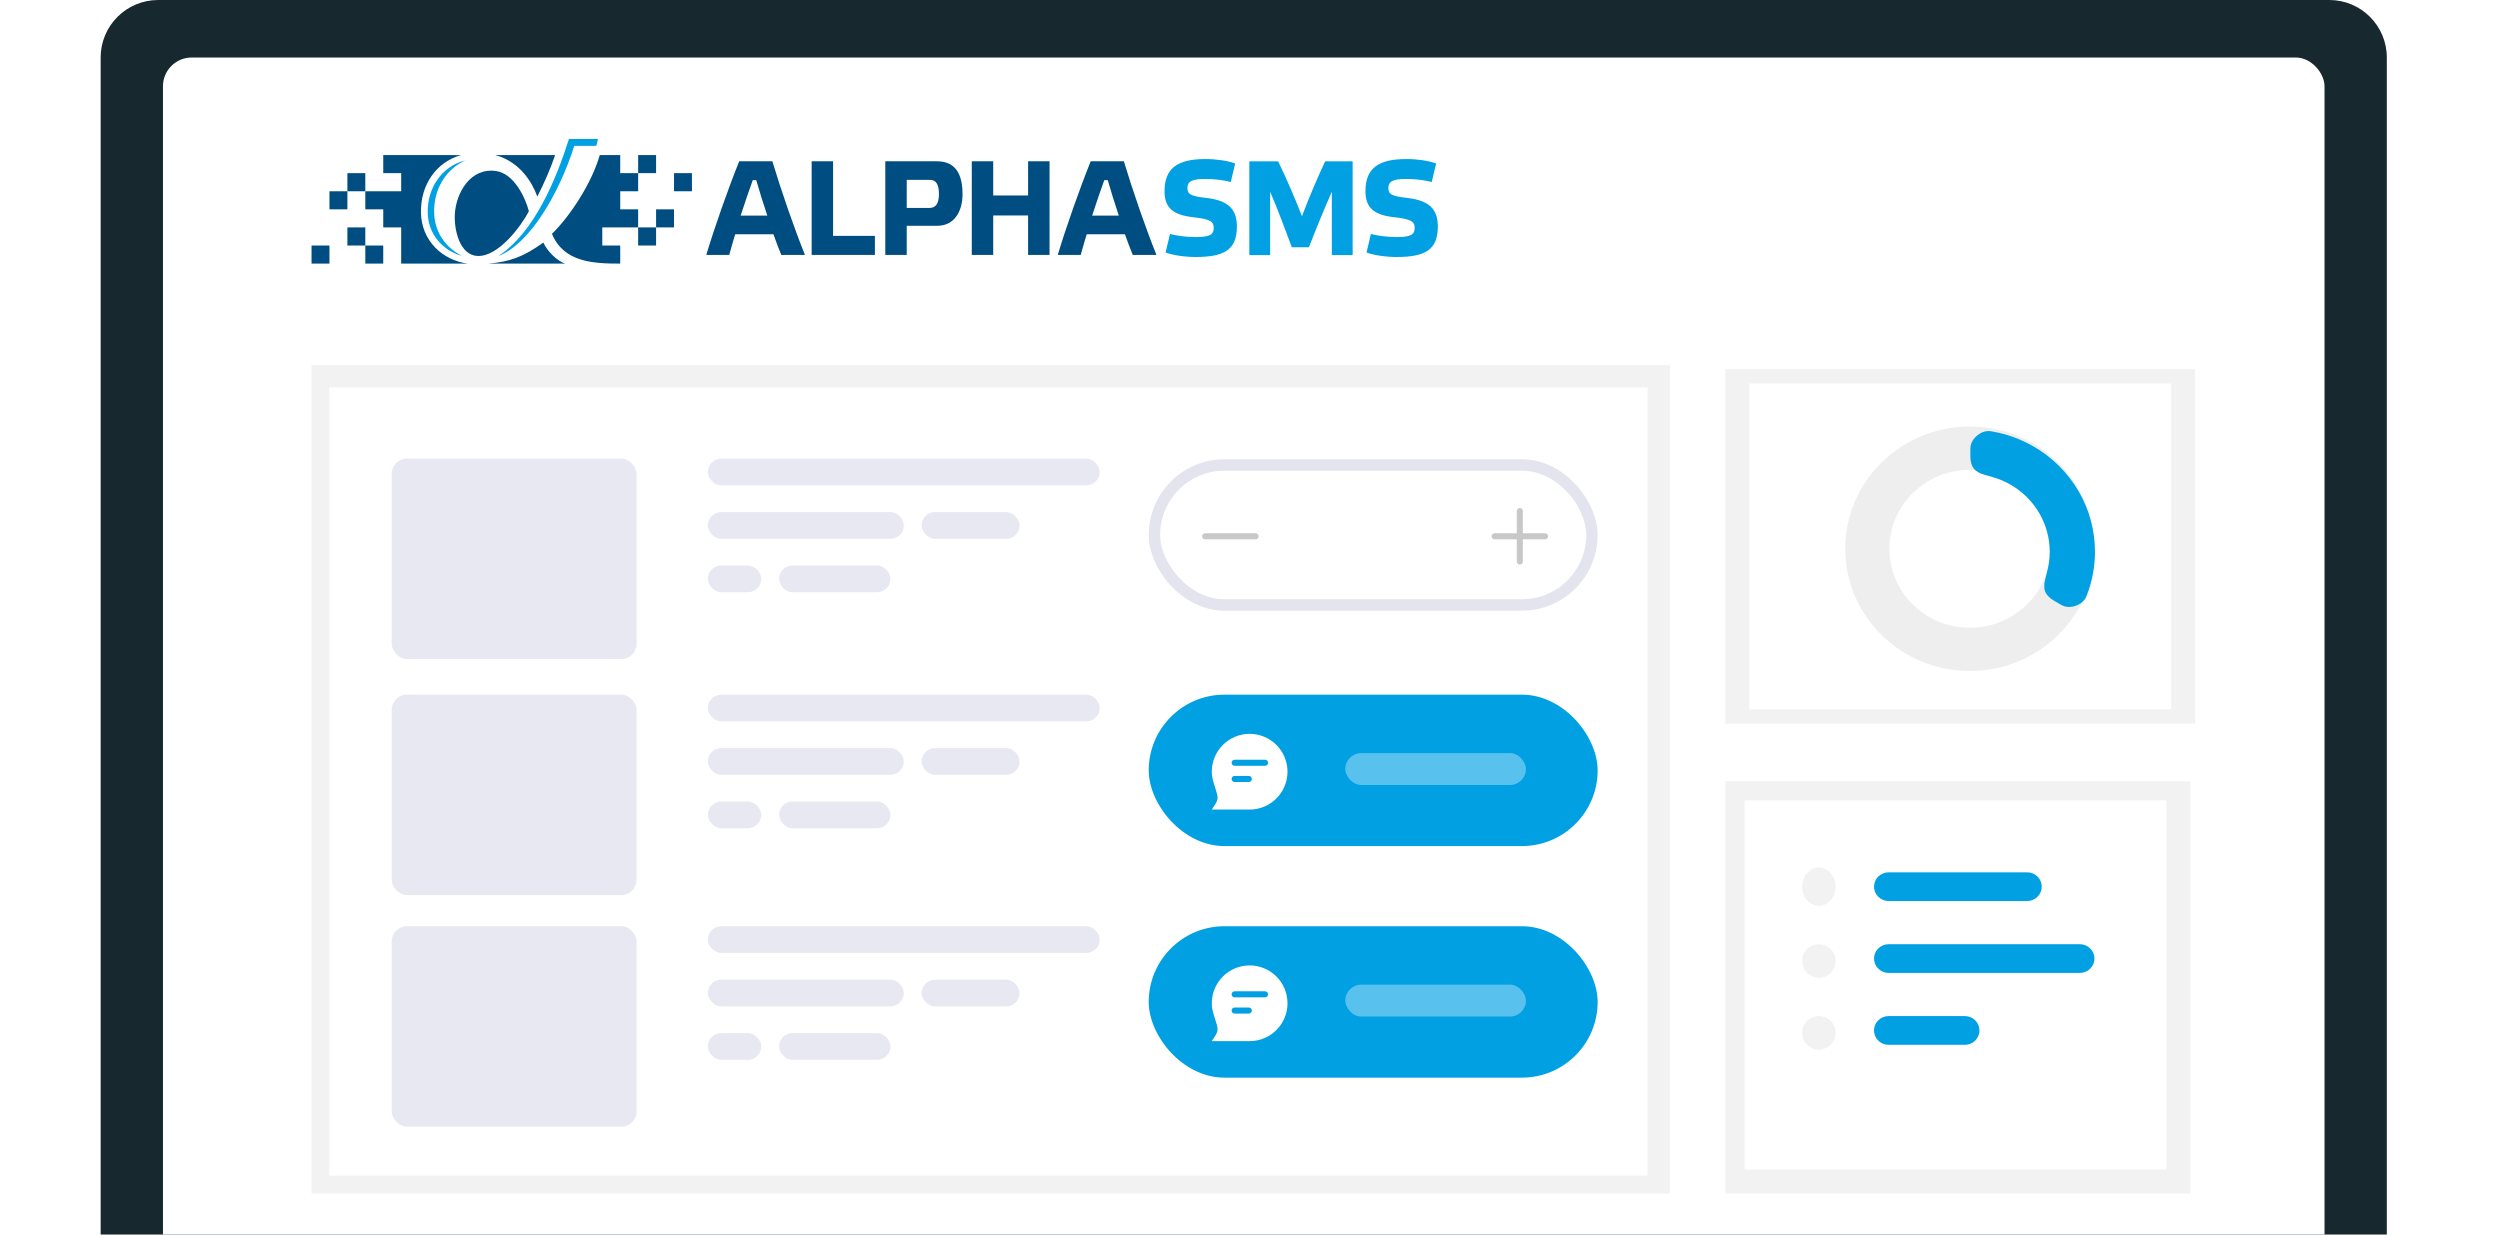
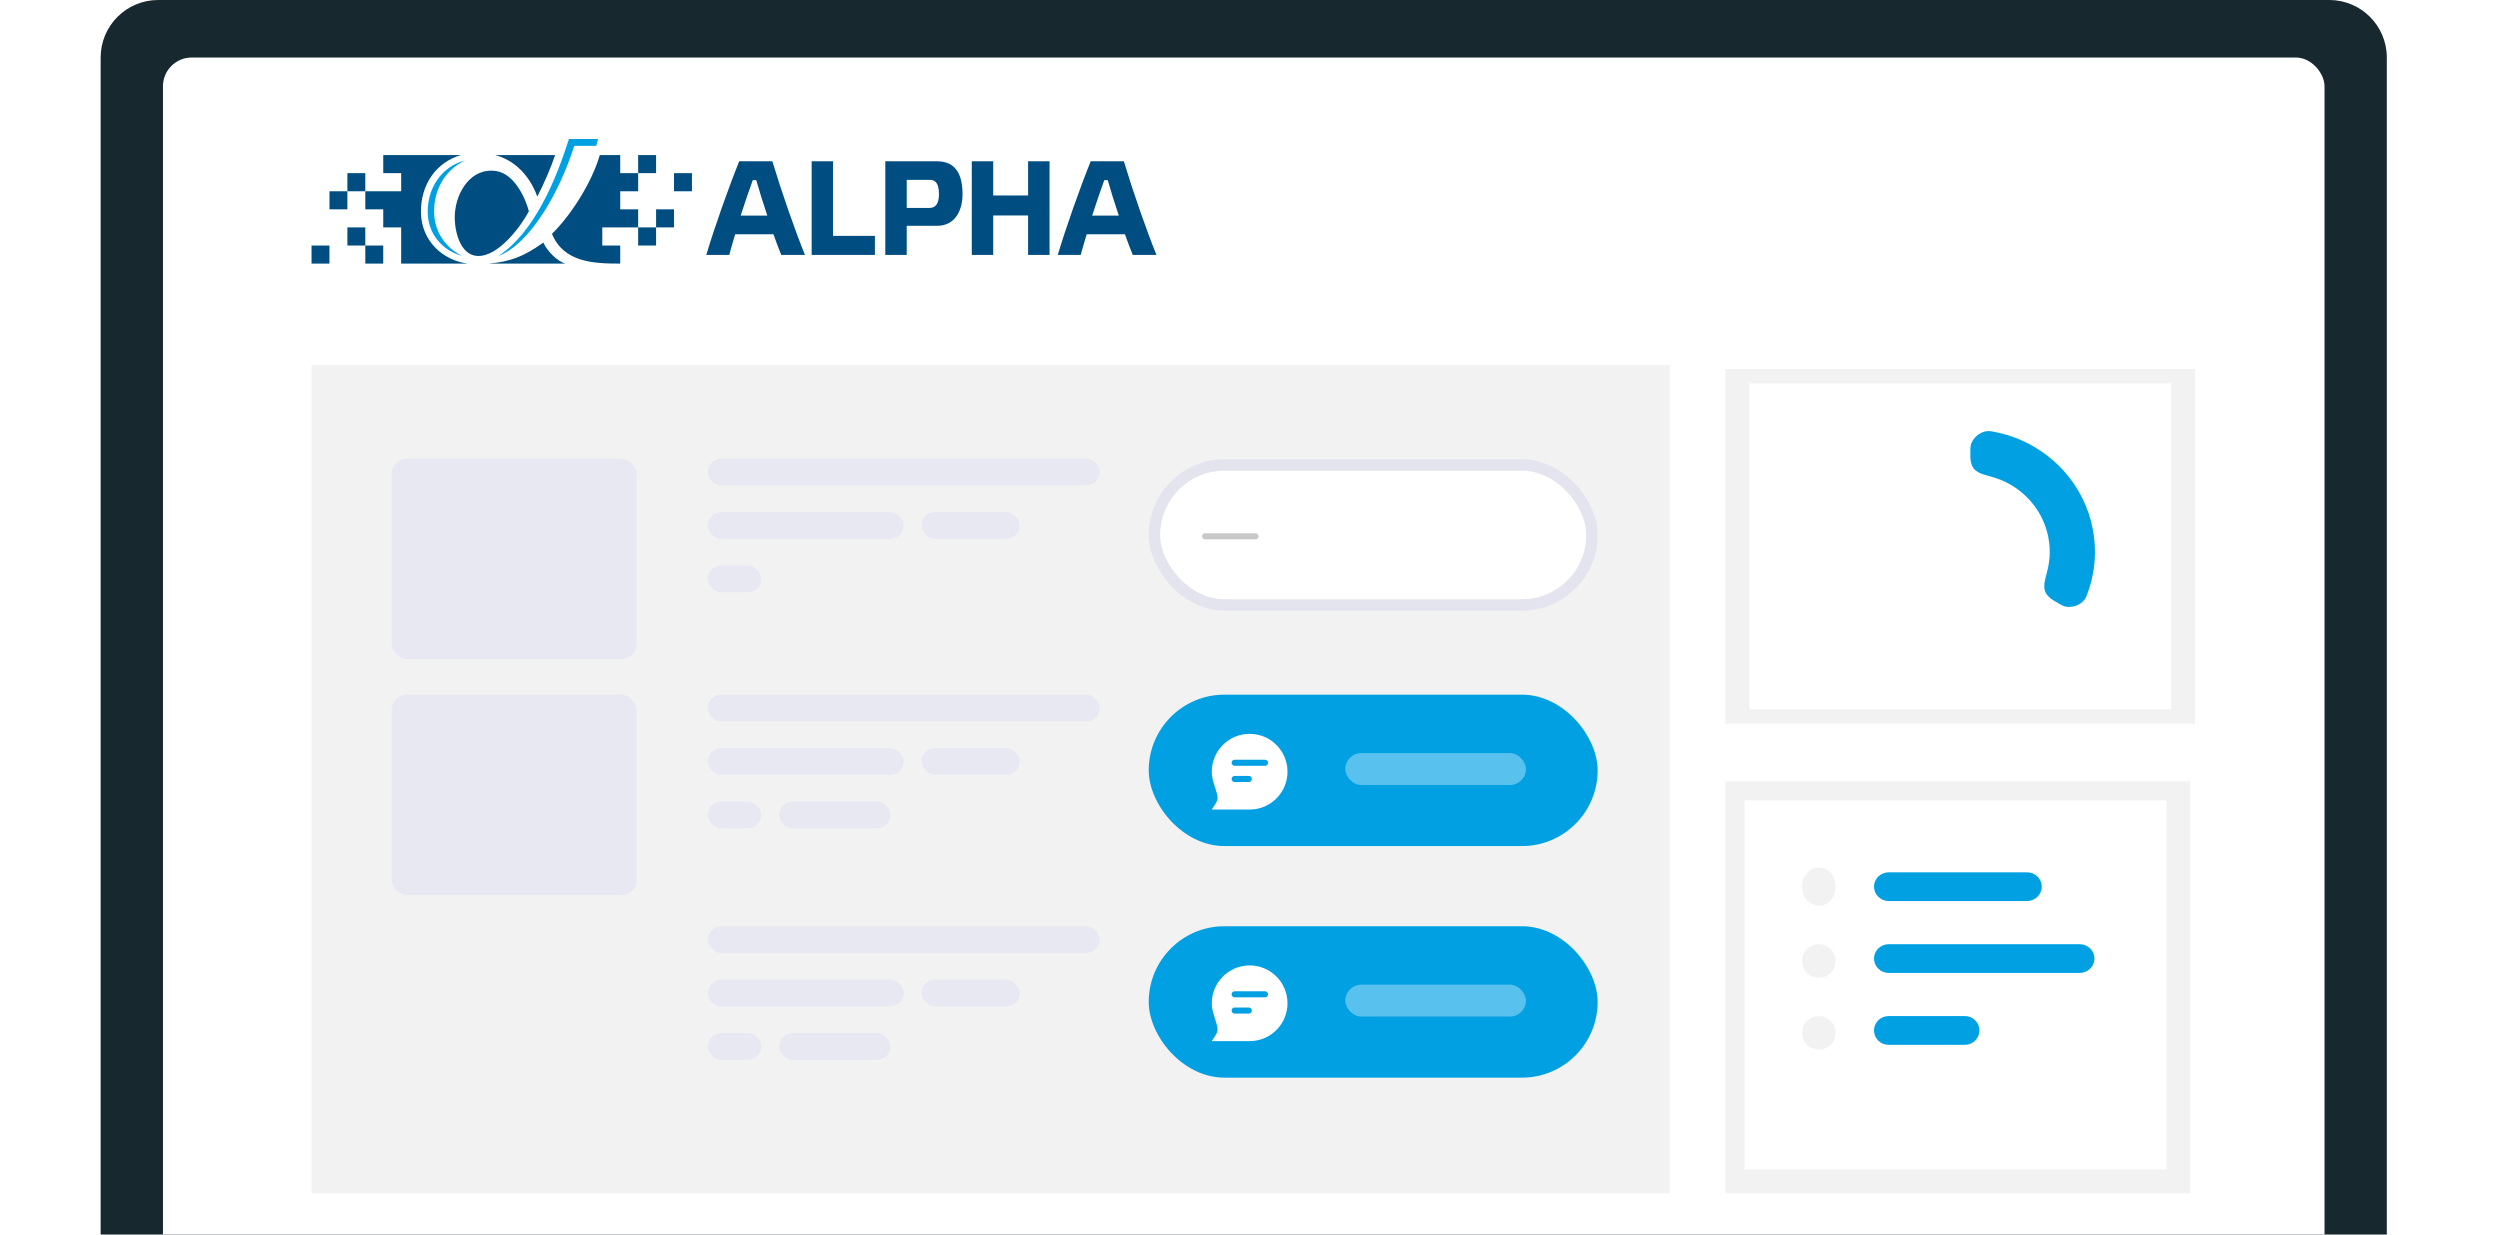
<svg xmlns="http://www.w3.org/2000/svg" width="162" height="80" viewBox="0 0 162 80" fill="none">
  <path d="M6.522 3.727C6.522 1.669 8.19 0 10.249 0H150.939C152.997 0 154.666 1.669 154.666 3.727V85.718H6.522V3.727Z" fill="#17282F" />
  <rect x="10.56" y="3.727" width="140.069" height="78.265" rx="1.863" fill="white" />
  <g clip-path="url(#clip0_3595_28448)">
    <path fill-rule="evenodd" clip-rule="evenodd" d="M32.289 16.592C34.343 15.815 36.244 12.504 37.212 9.452H38.639C38.679 9.3 38.718 9.152 38.754 9.007H36.868C36.025 11.654 34.628 15.059 32.289 16.592H32.289ZM30.138 10.397C28.615 10.777 27.684 12.2 27.716 13.782C27.744 15.177 28.676 16.239 29.947 16.584C28.902 16.064 28.159 15.064 28.132 13.782C28.1 12.251 28.879 10.987 30.138 10.397Z" fill="#00A0E3" />
    <path fill-rule="evenodd" clip-rule="evenodd" d="M20.188 15.909H21.349V17.081H20.188V15.909ZM40.191 10.048V11.22H41.352V10.048H42.514V11.22H41.352V12.393H40.191V13.565H41.352V14.737V15.909H42.514V14.737H41.352H39.029V15.909H40.191V17.082C38.464 17.082 36.527 17.003 35.767 15.152C36.984 13.968 38.359 11.819 38.866 10.048H40.191ZM42.514 13.565H43.676V14.737H42.514V13.565ZM43.676 12.393H44.838V11.22H43.676V12.393ZM29.872 10.048C27.966 10.048 26.74 10.048 24.834 10.048V11.22H25.996V12.393H23.672H22.511V11.22H23.672V12.393V13.565H24.834V14.737H25.996V17.082C27.66 17.082 28.645 17.082 30.309 17.082C28.669 16.865 27.315 15.598 27.278 13.79C27.242 11.965 28.273 10.504 29.872 10.049L29.872 10.048ZM24.834 15.909V17.082H23.672V15.909H22.511V14.737H23.672V15.909H24.834ZM21.349 13.565H22.511V12.393H21.349V13.565ZM35.972 10.049H32.1C33.722 10.497 34.506 11.859 34.817 12.739C35.268 11.865 35.679 10.914 35.972 10.049H35.972ZM32.158 11.085C33.309 11.259 34.04 12.793 34.272 13.69C33.769 14.647 32.313 16.633 30.951 16.587C29.794 16.547 29.41 14.897 29.475 13.855C29.56 12.486 30.491 10.834 32.158 11.085H32.158ZM31.644 17.082H36.622C36.089 16.907 35.455 16.271 35.208 15.717C33.925 16.645 33.025 16.965 31.644 17.082Z" fill="#004E81" />
-     <path d="M93.06 10.593C92.585 10.419 91.859 10.306 91.133 10.306C89.346 10.306 88.481 10.881 88.481 12.389C88.481 13.513 89.086 13.94 90.373 14.08C91.505 14.202 91.669 14.385 91.669 14.768C91.669 15.23 91.384 15.361 90.486 15.361C89.829 15.361 89.225 15.265 88.835 15.161L88.551 16.363C89.034 16.539 89.777 16.653 90.503 16.653C92.377 16.653 93.172 16.172 93.172 14.673C93.172 13.513 92.559 12.982 91.185 12.825C90.14 12.711 89.967 12.572 89.967 12.188C89.967 11.77 90.227 11.596 91.125 11.596C91.79 11.596 92.412 11.692 92.775 11.796L93.06 10.594L93.06 10.593ZM84.368 14.01C83.919 12.868 83.323 11.465 82.822 10.454H80.956V16.529H82.304V12.424C82.736 13.4 83.332 15.012 83.712 16.023H84.818C85.215 14.995 85.846 13.444 86.303 12.424V16.529H87.651V10.454H85.871C85.396 11.456 84.8 12.86 84.368 14.01ZM80.039 10.593C79.564 10.419 78.839 10.306 78.113 10.306C76.325 10.306 75.461 10.881 75.461 12.389C75.461 13.513 76.066 13.94 77.353 14.08C78.484 14.202 78.648 14.385 78.648 14.768C78.648 15.23 78.363 15.361 77.465 15.361C76.808 15.361 76.204 15.265 75.815 15.161L75.53 16.363C76.014 16.539 76.757 16.653 77.482 16.653C79.357 16.653 80.151 16.172 80.151 14.673C80.151 13.513 79.538 12.982 78.165 12.825C77.12 12.711 76.947 12.572 76.947 12.188C76.947 11.77 77.206 11.596 78.104 11.596C78.77 11.596 79.391 11.692 79.754 11.796L80.039 10.594V10.593Z" fill="#00A0E3" />
    <path d="M71.782 11.671C71.963 12.316 72.222 13.143 72.498 13.97H70.772C71.048 13.125 71.325 12.307 71.558 11.671H71.782ZM73.404 16.521H74.94C74.293 14.937 73.396 12.35 72.826 10.452H70.677C69.987 12.159 69.046 14.823 68.544 16.521H70.03C70.134 16.147 70.263 15.685 70.418 15.18H72.895C73.076 15.694 73.258 16.164 73.404 16.521ZM64.36 13.961H66.621V16.521H68.011V10.452H66.621V12.664H64.36V10.452H62.971V16.521H64.36V13.961ZM58.756 16.521V14.632H60.733C61.855 14.632 62.372 13.683 62.372 12.585C62.372 11.34 61.957 10.452 60.724 10.452H57.367V16.521H58.757L58.756 16.521ZM58.756 13.473V11.654H60.258C60.638 11.654 60.845 11.924 60.845 12.585C60.845 13.221 60.603 13.473 60.24 13.473H58.756ZM52.595 10.452V16.521H56.694V15.284H53.984V10.452H52.595ZM49.005 11.671C49.186 12.316 49.445 13.143 49.721 13.97H47.995C48.271 13.125 48.547 12.307 48.78 11.671H49.005H49.005ZM50.627 16.521H52.163C51.516 14.937 50.619 12.35 50.049 10.452H47.9C47.21 12.159 46.269 14.823 45.767 16.521H47.253C47.356 16.147 47.486 15.685 47.641 15.18H50.118C50.299 15.694 50.48 16.164 50.627 16.521Z" fill="#004E81" />
  </g>
  <path d="M142.242 23.914H111.806V46.897H142.242V23.914Z" fill="#F2F2F2" />
  <path d="M140.69 24.846H113.36V45.965H140.69V24.846Z" fill="white" />
  <path d="M141.932 50.624H111.806V77.333H141.932V50.624Z" fill="#F2F2F2" />
  <path d="M140.38 51.866H113.05V75.78H140.38V51.866Z" fill="white" />
  <path d="M117.863 58.699C118.463 58.699 118.95 58.142 118.95 57.456C118.95 56.77 118.463 56.214 117.863 56.214C117.263 56.214 116.776 56.77 116.776 57.456C116.776 58.142 117.263 58.699 117.863 58.699Z" fill="#F2F2F2" />
  <path d="M131.35 58.388H122.391C122.138 58.388 121.895 58.29 121.715 58.115C121.536 57.94 121.436 57.703 121.436 57.456C121.436 57.209 121.536 56.972 121.715 56.797C121.895 56.623 122.138 56.525 122.391 56.525H131.35C131.604 56.525 131.847 56.623 132.026 56.797C132.205 56.972 132.306 57.209 132.306 57.456C132.306 57.703 132.205 57.94 132.026 58.115C131.847 58.29 131.604 58.388 131.35 58.388Z" fill="#00A0E3" />
  <path d="M117.863 63.357C118.463 63.357 118.95 62.871 118.95 62.27C118.95 61.67 118.463 61.183 117.863 61.183C117.263 61.183 116.776 61.67 116.776 62.27C116.776 62.871 117.263 63.357 117.863 63.357Z" fill="#F2F2F2" />
  <path d="M134.764 63.047H122.393C122.139 63.047 121.896 62.949 121.716 62.774C121.536 62.599 121.436 62.362 121.436 62.115C121.436 61.868 121.536 61.631 121.716 61.456C121.896 61.282 122.139 61.183 122.393 61.183H134.764C135.018 61.183 135.262 61.282 135.441 61.456C135.621 61.631 135.722 61.868 135.722 62.115C135.722 62.362 135.621 62.599 135.441 62.774C135.262 62.949 135.018 63.047 134.764 63.047Z" fill="#00A0E3" />
  <path d="M117.863 68.016C118.463 68.016 118.95 67.529 118.95 66.929C118.95 66.328 118.463 65.842 117.863 65.842C117.263 65.842 116.776 66.328 116.776 66.929C116.776 67.529 117.263 68.016 117.863 68.016Z" fill="#F2F2F2" />
  <path d="M127.327 67.705H122.38C122.256 67.705 122.133 67.681 122.019 67.635C121.904 67.588 121.8 67.519 121.712 67.433C121.625 67.346 121.555 67.243 121.507 67.13C121.46 67.017 121.436 66.896 121.436 66.773C121.436 66.651 121.46 66.53 121.507 66.416C121.555 66.303 121.625 66.201 121.712 66.114C121.8 66.028 121.904 65.959 122.019 65.912C122.133 65.865 122.256 65.841 122.38 65.842H127.327C127.576 65.842 127.816 65.94 127.992 66.115C128.169 66.29 128.268 66.526 128.268 66.773C128.268 67.02 128.169 67.257 127.992 67.432C127.816 67.606 127.576 67.705 127.327 67.705Z" fill="#00A0E3" />
  <path d="M108.201 23.659H20.187V77.334H108.201V23.659Z" fill="#F2F2F2" />
-   <path d="M106.758 25.102H21.341V76.18H106.758V25.102Z" fill="white" />
+   <path d="M106.758 25.102H21.341V76.18V25.102Z" fill="white" />
  <rect x="25.381" y="29.72" width="15.871" height="12.986" rx="0.989" fill="#E8E8F2" />
  <rect x="25.381" y="45.014" width="15.871" height="12.986" rx="0.989" fill="#E8E8F2" />
-   <rect x="25.381" y="60.02" width="15.871" height="12.986" rx="0.989" fill="#E8E8F2" />
  <rect x="45.868" y="29.72" width="25.394" height="1.731" rx="0.866" fill="#E8E8F2" />
  <rect x="45.868" y="45.014" width="25.394" height="1.731" rx="0.866" fill="#E8E8F2" />
  <rect x="45.868" y="60.02" width="25.394" height="1.731" rx="0.866" fill="#E8E8F2" />
  <rect x="45.868" y="33.183" width="12.697" height="1.731" rx="0.866" fill="#E8E8F2" />
  <rect x="45.868" y="48.477" width="12.697" height="1.731" rx="0.866" fill="#E8E8F2" />
  <rect x="45.868" y="63.483" width="12.697" height="1.731" rx="0.866" fill="#E8E8F2" />
  <rect x="59.72" y="33.183" width="6.349" height="1.731" rx="0.866" fill="#E8E8F2" />
  <rect x="59.72" y="48.477" width="6.349" height="1.731" rx="0.866" fill="#E8E8F2" />
  <rect x="59.72" y="63.483" width="6.349" height="1.731" rx="0.866" fill="#E8E8F2" />
  <rect x="45.868" y="36.645" width="3.463" height="1.731" rx="0.866" fill="#E8E8F2" />
  <rect x="45.868" y="51.94" width="3.463" height="1.731" rx="0.866" fill="#E8E8F2" />
  <rect x="45.868" y="66.946" width="3.463" height="1.731" rx="0.866" fill="#E8E8F2" />
-   <rect x="50.485" y="36.645" width="7.214" height="1.731" rx="0.866" fill="#E8E8F2" />
  <rect x="50.485" y="51.94" width="7.214" height="1.731" rx="0.866" fill="#E8E8F2" />
  <rect x="50.485" y="66.946" width="7.214" height="1.731" rx="0.866" fill="#E8E8F2" />
  <rect x="74.808" y="30.131" width="28.349" height="9.07" rx="4.535" fill="white" stroke="#E4E4EF" stroke-width="0.741" />
  <path fill-rule="evenodd" clip-rule="evenodd" d="M77.895 34.752C77.895 34.643 77.983 34.555 78.092 34.555H79.727H81.363C81.471 34.555 81.56 34.643 81.56 34.752C81.56 34.861 81.471 34.949 81.363 34.949H79.727H78.092C77.983 34.949 77.895 34.861 77.895 34.752Z" fill="#C8C8C8" />
-   <path fill-rule="evenodd" clip-rule="evenodd" d="M98.485 32.92C98.594 32.92 98.682 33.008 98.682 33.117V34.555H100.12C100.229 34.555 100.317 34.644 100.317 34.752C100.317 34.861 100.229 34.949 100.12 34.949H98.682V36.388C98.682 36.496 98.594 36.584 98.485 36.584C98.376 36.584 98.288 36.496 98.288 36.388V34.949H96.85C96.741 34.949 96.653 34.861 96.653 34.752C96.653 34.644 96.741 34.555 96.85 34.555H98.288V33.117C98.288 33.008 98.376 32.92 98.485 32.92Z" fill="#C8C8C8" />
  <rect x="74.437" y="45.014" width="29.09" height="9.811" rx="4.906" fill="#00A0E3" />
  <path fill-rule="evenodd" clip-rule="evenodd" d="M80.977 52.459C82.332 52.459 83.43 51.36 83.43 50.006C83.43 48.651 82.332 47.553 80.977 47.553C79.623 47.553 78.524 48.651 78.524 50.006C78.524 50.264 78.579 50.522 78.653 50.754C78.825 51.293 78.912 51.563 78.899 51.718C78.896 51.758 78.894 51.77 78.886 51.809C78.856 51.962 78.745 52.127 78.524 52.459L78.524 52.459L78.524 52.459H80.977ZM79.807 49.427C79.807 49.318 79.896 49.23 80.004 49.23H81.974C82.082 49.23 82.171 49.318 82.171 49.427C82.171 49.535 82.082 49.623 81.974 49.623H80.004C79.896 49.623 79.807 49.535 79.807 49.427ZM80.004 50.28C79.896 50.28 79.807 50.368 79.807 50.477C79.807 50.586 79.896 50.674 80.004 50.674H80.923C81.032 50.674 81.12 50.586 81.12 50.477C81.12 50.368 81.032 50.28 80.923 50.28H80.004Z" fill="white" />
  <rect opacity="0.35" x="87.174" y="48.801" width="11.705" height="2.066" rx="1.033" fill="white" />
  <rect x="74.437" y="60.02" width="29.09" height="9.811" rx="4.906" fill="#00A0E3" />
  <path fill-rule="evenodd" clip-rule="evenodd" d="M80.977 67.465C82.332 67.465 83.43 66.366 83.43 65.012C83.43 63.657 82.332 62.559 80.977 62.559C79.623 62.559 78.524 63.657 78.524 65.012C78.524 65.27 78.579 65.528 78.653 65.76C78.825 66.299 78.912 66.569 78.899 66.724C78.896 66.764 78.894 66.775 78.886 66.814C78.856 66.968 78.745 67.133 78.524 67.465L78.524 67.465L78.524 67.465H80.977ZM79.807 64.433C79.807 64.324 79.896 64.236 80.004 64.236H81.974C82.082 64.236 82.171 64.324 82.171 64.433C82.171 64.541 82.082 64.629 81.974 64.629H80.004C79.896 64.629 79.807 64.541 79.807 64.433ZM80.004 65.286C79.896 65.286 79.807 65.374 79.807 65.483C79.807 65.592 79.896 65.68 80.004 65.68H80.923C81.032 65.68 81.12 65.592 81.12 65.483C81.12 65.374 81.032 65.286 80.923 65.286H80.004Z" fill="white" />
  <rect opacity="0.35" x="87.174" y="63.807" width="11.705" height="2.066" rx="1.033" fill="white" />
-   <path d="M119.571 35.561C119.571 31.187 123.187 27.641 127.646 27.641C132.106 27.641 135.721 31.187 135.721 35.561C135.721 39.935 132.106 43.48 127.646 43.48C123.187 43.48 119.571 39.935 119.571 35.561ZM132.863 35.561C132.863 32.735 130.527 30.445 127.646 30.445C124.765 30.445 122.43 32.735 122.43 35.561C122.43 38.386 124.765 40.677 127.646 40.677C130.527 40.677 132.863 38.386 132.863 35.561Z" fill="#EEEEEE" />
  <g filter="url(#filter0_d_3595_28448)">
    <path d="M127.646 29.079C127.646 28.879 127.646 28.78 127.671 28.662C127.769 28.192 128.294 27.753 128.773 27.738C128.893 27.734 128.954 27.745 129.077 27.766C130 27.929 130.891 28.25 131.708 28.716C132.942 29.42 133.963 30.432 134.668 31.649C135.373 32.866 135.736 34.245 135.721 35.644C135.711 36.565 135.537 37.474 135.211 38.33C135.163 38.457 135.139 38.52 135.068 38.628C134.813 39.013 134.185 39.235 133.745 39.094C133.622 39.055 133.53 39.001 133.344 38.893C133.071 38.733 132.934 38.653 132.86 38.592C132.497 38.289 132.405 38.07 132.445 37.598C132.453 37.503 132.514 37.262 132.636 36.781C132.733 36.401 132.785 36.009 132.789 35.614C132.799 34.722 132.567 33.844 132.118 33.069C131.669 32.294 131.019 31.65 130.234 31.201C129.865 30.991 129.473 30.827 129.066 30.713C128.628 30.589 128.408 30.527 128.327 30.49C127.891 30.291 127.733 30.083 127.66 29.61C127.646 29.521 127.646 29.374 127.646 29.079Z" fill="#00A0E3" />
  </g>
  <defs>
    <filter id="filter0_d_3595_28448" x="127.287" y="27.541" width="8.859" height="12.184" filterUnits="userSpaceOnUse" color-interpolation-filters="sRGB">
      <feFlood flood-opacity="0" result="BackgroundImageFix" />
      <feColorMatrix in="SourceAlpha" type="matrix" values="0 0 0 0 0 0 0 0 0 0 0 0 0 0 0 0 0 0 127 0" result="hardAlpha" />
      <feMorphology radius="0.087" operator="erode" in="SourceAlpha" result="effect1_dropShadow_3595_28448" />
      <feOffset dx="0.033" dy="0.196" />
      <feGaussianBlur stdDeviation="0.24" />
      <feColorMatrix type="matrix" values="0 0 0 0 0.96 0 0 0 0 0.23 0 0 0 0 0 0 0 0 0.2 0" />
      <feBlend mode="normal" in2="BackgroundImageFix" result="effect1_dropShadow_3595_28448" />
      <feBlend mode="normal" in="SourceGraphic" in2="effect1_dropShadow_3595_28448" result="shape" />
    </filter>
    <clipPath id="clip0_3595_28448">
      <rect width="72.985" height="8.075" fill="white" transform="translate(20.187 9.007)" />
    </clipPath>
  </defs>
</svg>